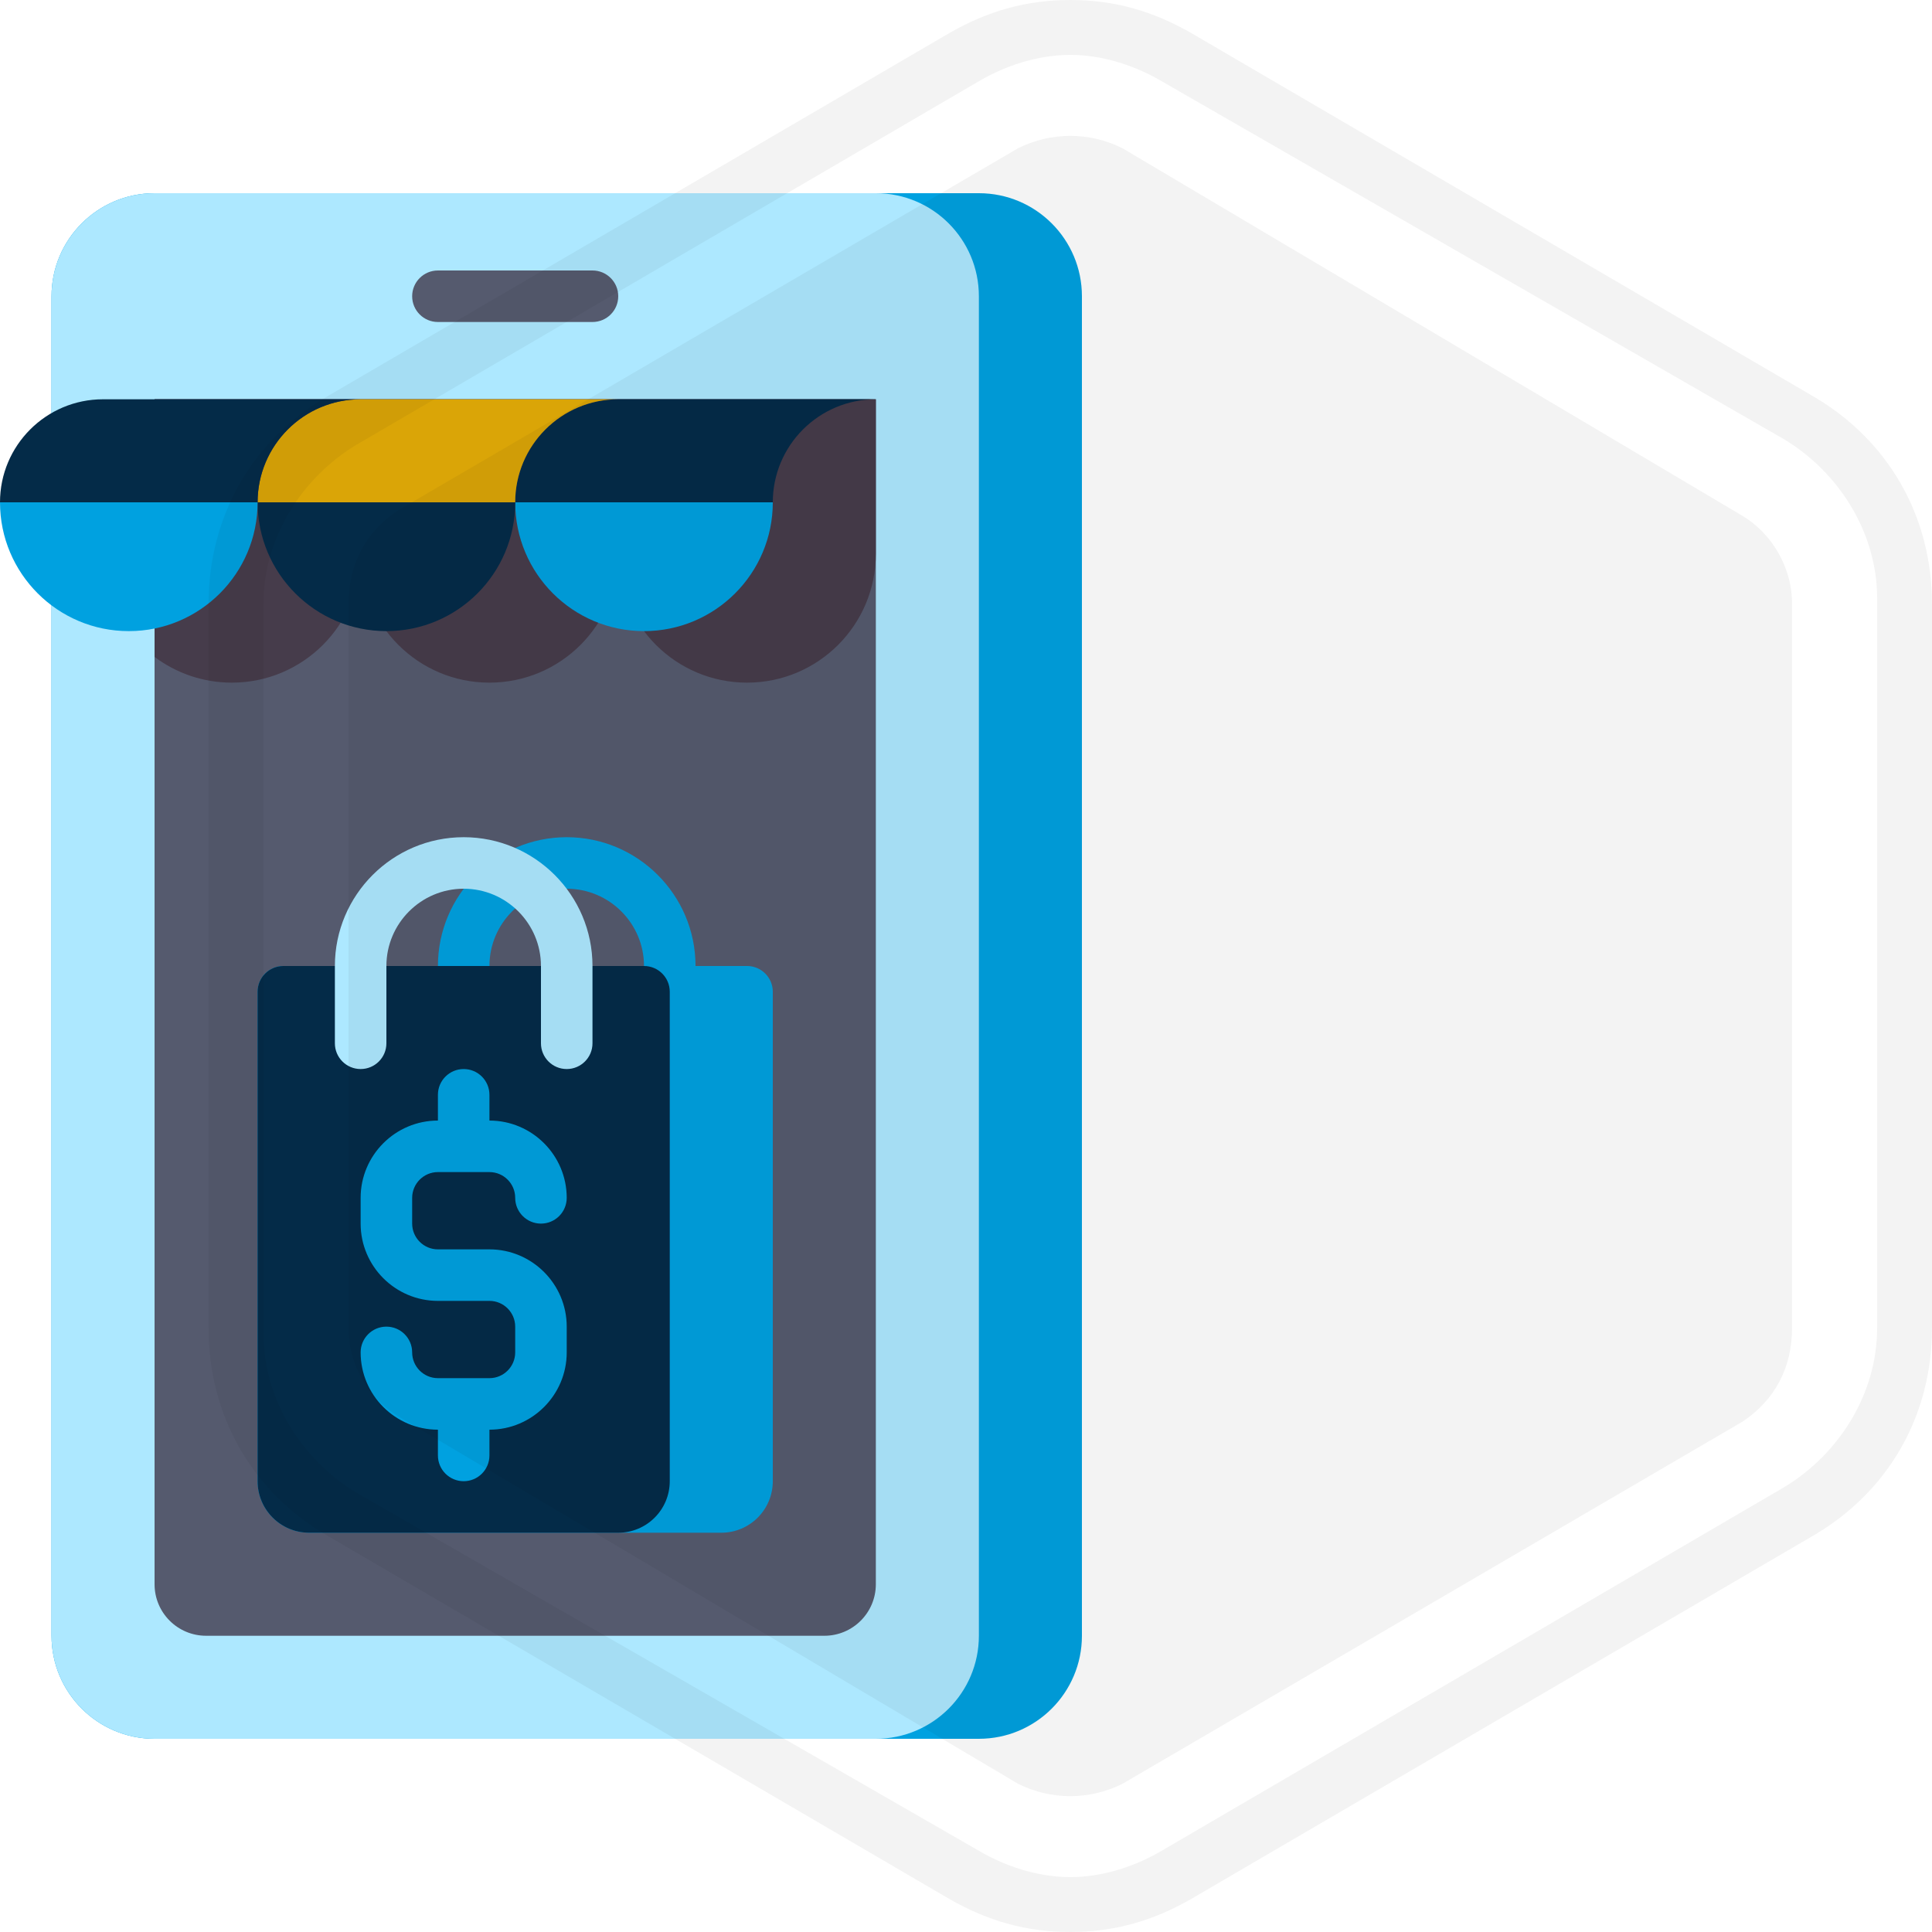
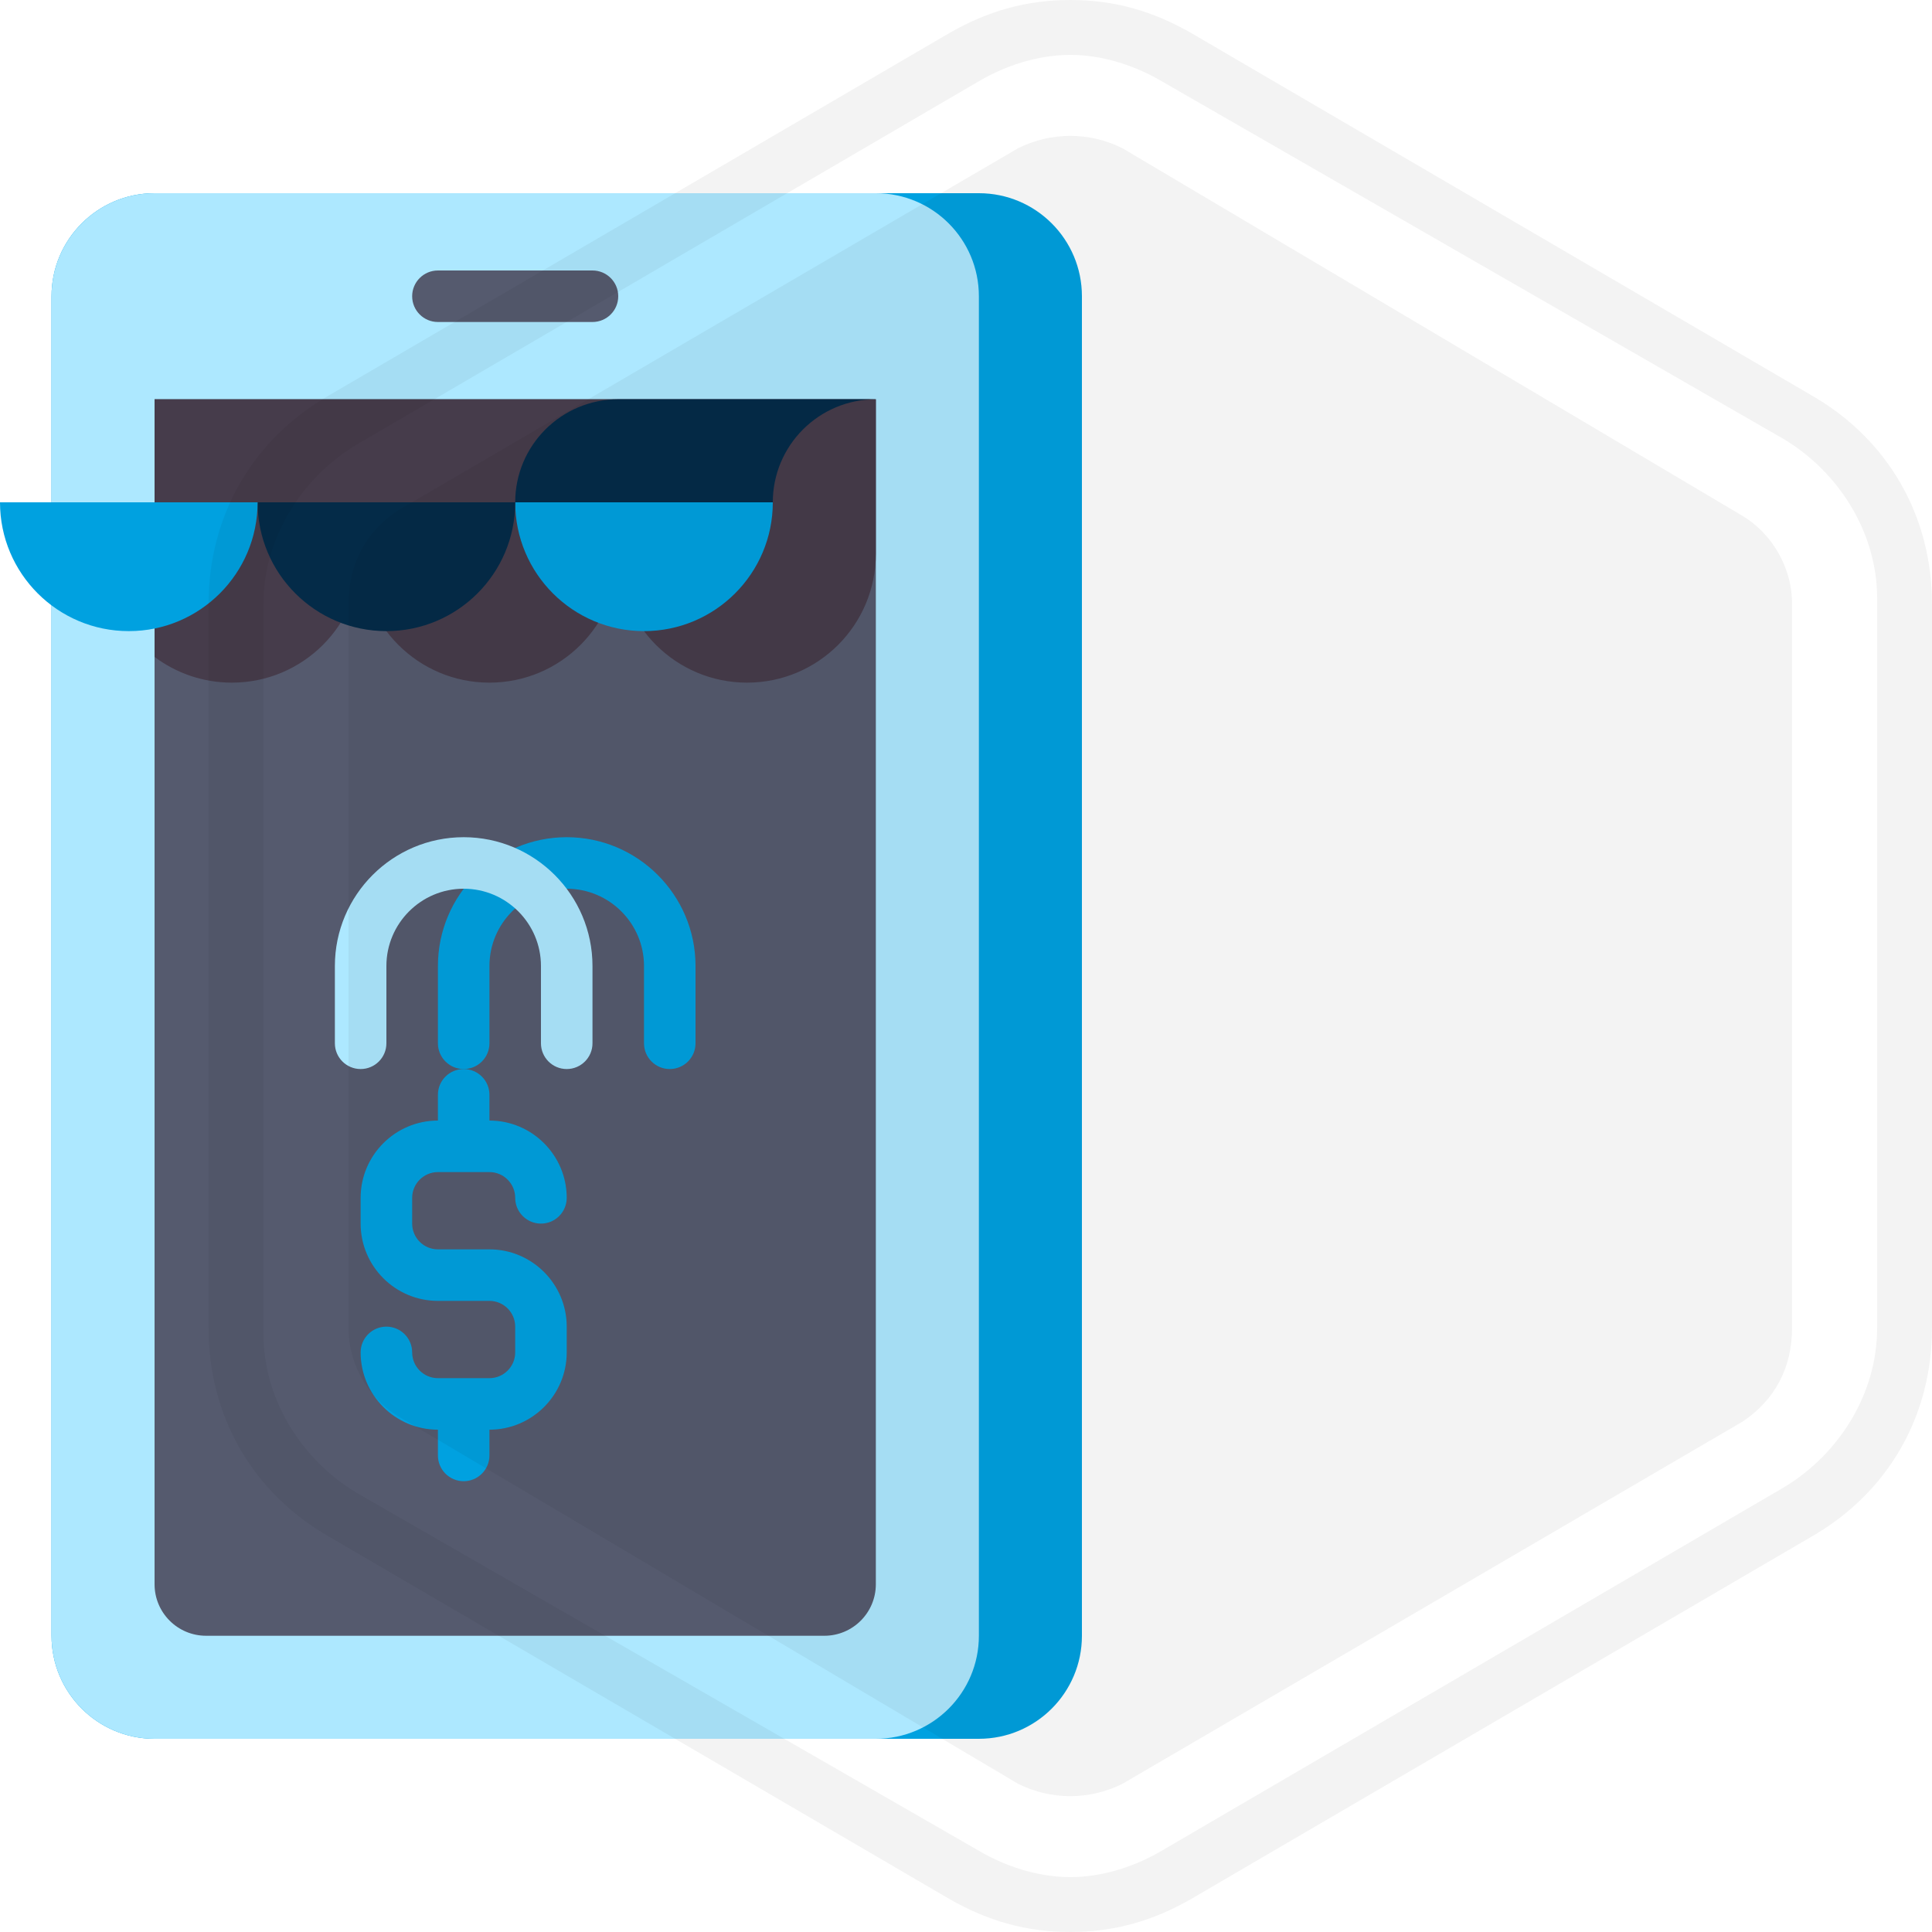
<svg xmlns="http://www.w3.org/2000/svg" id="b" viewBox="0 0 600 600">
  <defs>
    <style>.d{isolation:isolate;opacity:.05;}.d,.e,.f,.g,.h,.i,.j{stroke-width:0px;}.e{fill:#00a1e0;}.f{fill:#555a6e;}.g{fill:#daa507;}.h{fill:#042b48;}.i{fill:#ade8ff;}.j{fill:#463c4b;}</style>
  </defs>
  <g id="c">
    <path class="e" d="M304,540H48c-17.67,0-32-14.33-32-32V92c0-17.67,14.33-32,32-32h256c17.67,0,32,14.33,32,32v416c0,17.67-14.33,32-32,32Z" />
    <path class="i" d="M272,540H48c-17.67,0-32-14.33-32-32V92c0-17.67,14.33-32,32-32h224c17.67,0,32,14.33,32,32v416c0,17.67-14.33,32-32,32Z" />
    <path class="f" d="M256,508H64c-8.84,0-16-7.16-16-16V124h224v368c0,8.84-7.16,16-16,16Z" />
    <path class="j" d="M48,124v80c6.68,5.02,14.99,8,24,8,22.09,0,40-17.91,40-40,0,22.09,17.91,40,40,40s40-17.91,40-40c0,22.09,17.91,40,40,40s40-17.91,40-40v-48H48Z" />
    <path class="f" d="M184,100h-48c-4.42,0-8-3.58-8-8h0c0-4.42,3.58-8,8-8h48c4.42,0,8,3.58,8,8h0c0,4.42-3.58,8-8,8Z" />
    <path class="e" d="M200,196c22.09,0,40-17.91,40-40h-80c0,22.09,17.91,40,40,40Z" />
    <path class="h" d="M240,156h-80c0-17.67,14.33-32,32-32h80c-17.67,0-32,14.33-32,32h0Z" />
    <path class="h" d="M120,196c22.09,0,40-17.91,40-40h-80c0,22.09,17.91,40,40,40Z" />
-     <path class="g" d="M160,156h-80c0-17.67,14.33-32,32-32h80c-17.67,0-32,14.33-32,32h0Z" />
+     <path class="g" d="M160,156h-80c0-17.67,14.33-32,32-32c-17.67,0-32,14.33-32,32h0Z" />
    <path class="e" d="M40,196c22.09,0,40-17.91,40-40H0c0,22.09,17.91,40,40,40Z" />
-     <path class="h" d="M80,156H0c0-17.67,14.33-32,32-32h80c-17.67,0-32,14.33-32,32h0Z" />
    <path class="e" d="M208,332c-4.42,0-8-3.58-8-8v-24c0-13.23-10.77-24-24-24s-24,10.77-24,24v24c0,4.42-3.58,8-8,8s-8-3.58-8-8v-24c0-22.06,17.94-40,40-40s40,17.94,40,40v24c0,4.42-3.58,8-8,8Z" />
-     <path class="e" d="M224,476H96c-8.84,0-16-7.16-16-16v-152c0-4.42,3.58-8,8-8h144c4.42,0,8,3.58,8,8v152c0,8.84-7.16,16-16,16Z" />
-     <path class="h" d="M192,476h-96c-8.84,0-16-7.16-16-16v-152c0-4.42,3.58-8,8-8h112c4.42,0,8,3.58,8,8v152c0,8.84-7.16,16-16,16Z" />
    <path class="i" d="M176,332c-4.42,0-8-3.58-8-8v-24c0-13.23-10.77-24-24-24s-24,10.77-24,24v24c0,4.42-3.58,8-8,8s-8-3.58-8-8v-24c0-22.06,17.94-40,40-40s40,17.94,40,40v24c0,4.42-3.58,8-8,8Z" />
    <path class="e" d="M152,388h-16c-4.41,0-8-3.59-8-8v-8c0-4.41,3.59-8,8-8h16c4.41,0,8,3.59,8,8s3.58,8,8,8,8-3.58,8-8c0-13.23-10.77-24-24-24v-8c0-4.42-3.58-8-8-8s-8,3.58-8,8v8c-13.23,0-24,10.77-24,24v8c0,13.23,10.77,24,24,24h16c4.41,0,8,3.59,8,8v8c0,4.41-3.59,8-8,8h-16c-4.41,0-8-3.59-8-8s-3.58-8-8-8-8,3.58-8,8c0,13.23,10.77,24,24,24v8c0,4.42,3.58,8,8,8s8-3.58,8-8v-8c13.23,0,24-10.77,24-24v-8c0-13.23-10.77-24-24-24Z" />
    <path class="d" d="M541.19,160.23l-192.61-114.2c-10.23-5.11-22.16-5.11-32.39,0l-192.61,112.5c-10.23,6.82-15.34,17.05-15.34,28.98v225c0,11.93,6.82,22.16,15.34,27.27l192.61,114.2c10.23,5.11,22.16,5.11,32.39,0l192.61-112.5c10.23-6.82,15.34-17.05,15.34-28.98v-225c0-11.93-6.82-22.16-15.34-27.27Z" />
    <path class="d" d="M562.5,122.73L369.89,10.23c-11.93-6.82-23.86-10.23-37.5-10.23s-25.57,3.41-37.5,10.23L102.27,122.73c-23.86,13.64-37.5,37.5-37.5,64.77v225c0,27.27,13.64,51.14,37.5,64.77l192.61,112.5c11.93,6.82,23.86,10.23,37.5,10.23s25.57-3.41,37.5-10.23l192.61-112.5c23.86-13.64,37.5-37.5,37.5-64.77v-225c0-27.27-13.64-51.14-37.5-64.77ZM582.95,412.5c0,20.45-11.93,39.2-28.98,49.43l-192.61,112.5c-8.52,5.11-18.75,8.52-28.98,8.52s-20.45-3.41-28.98-8.52l-192.61-110.8c-17.05-10.23-28.98-28.98-28.98-49.43v-226.7c0-20.45,11.93-39.2,28.98-49.43L303.41,25.57c8.52-5.11,18.75-8.52,28.98-8.52s20.45,3.41,28.98,8.52l192.61,110.8c17.05,10.23,28.98,28.98,28.98,49.43v226.7Z" />
  </g>
</svg>